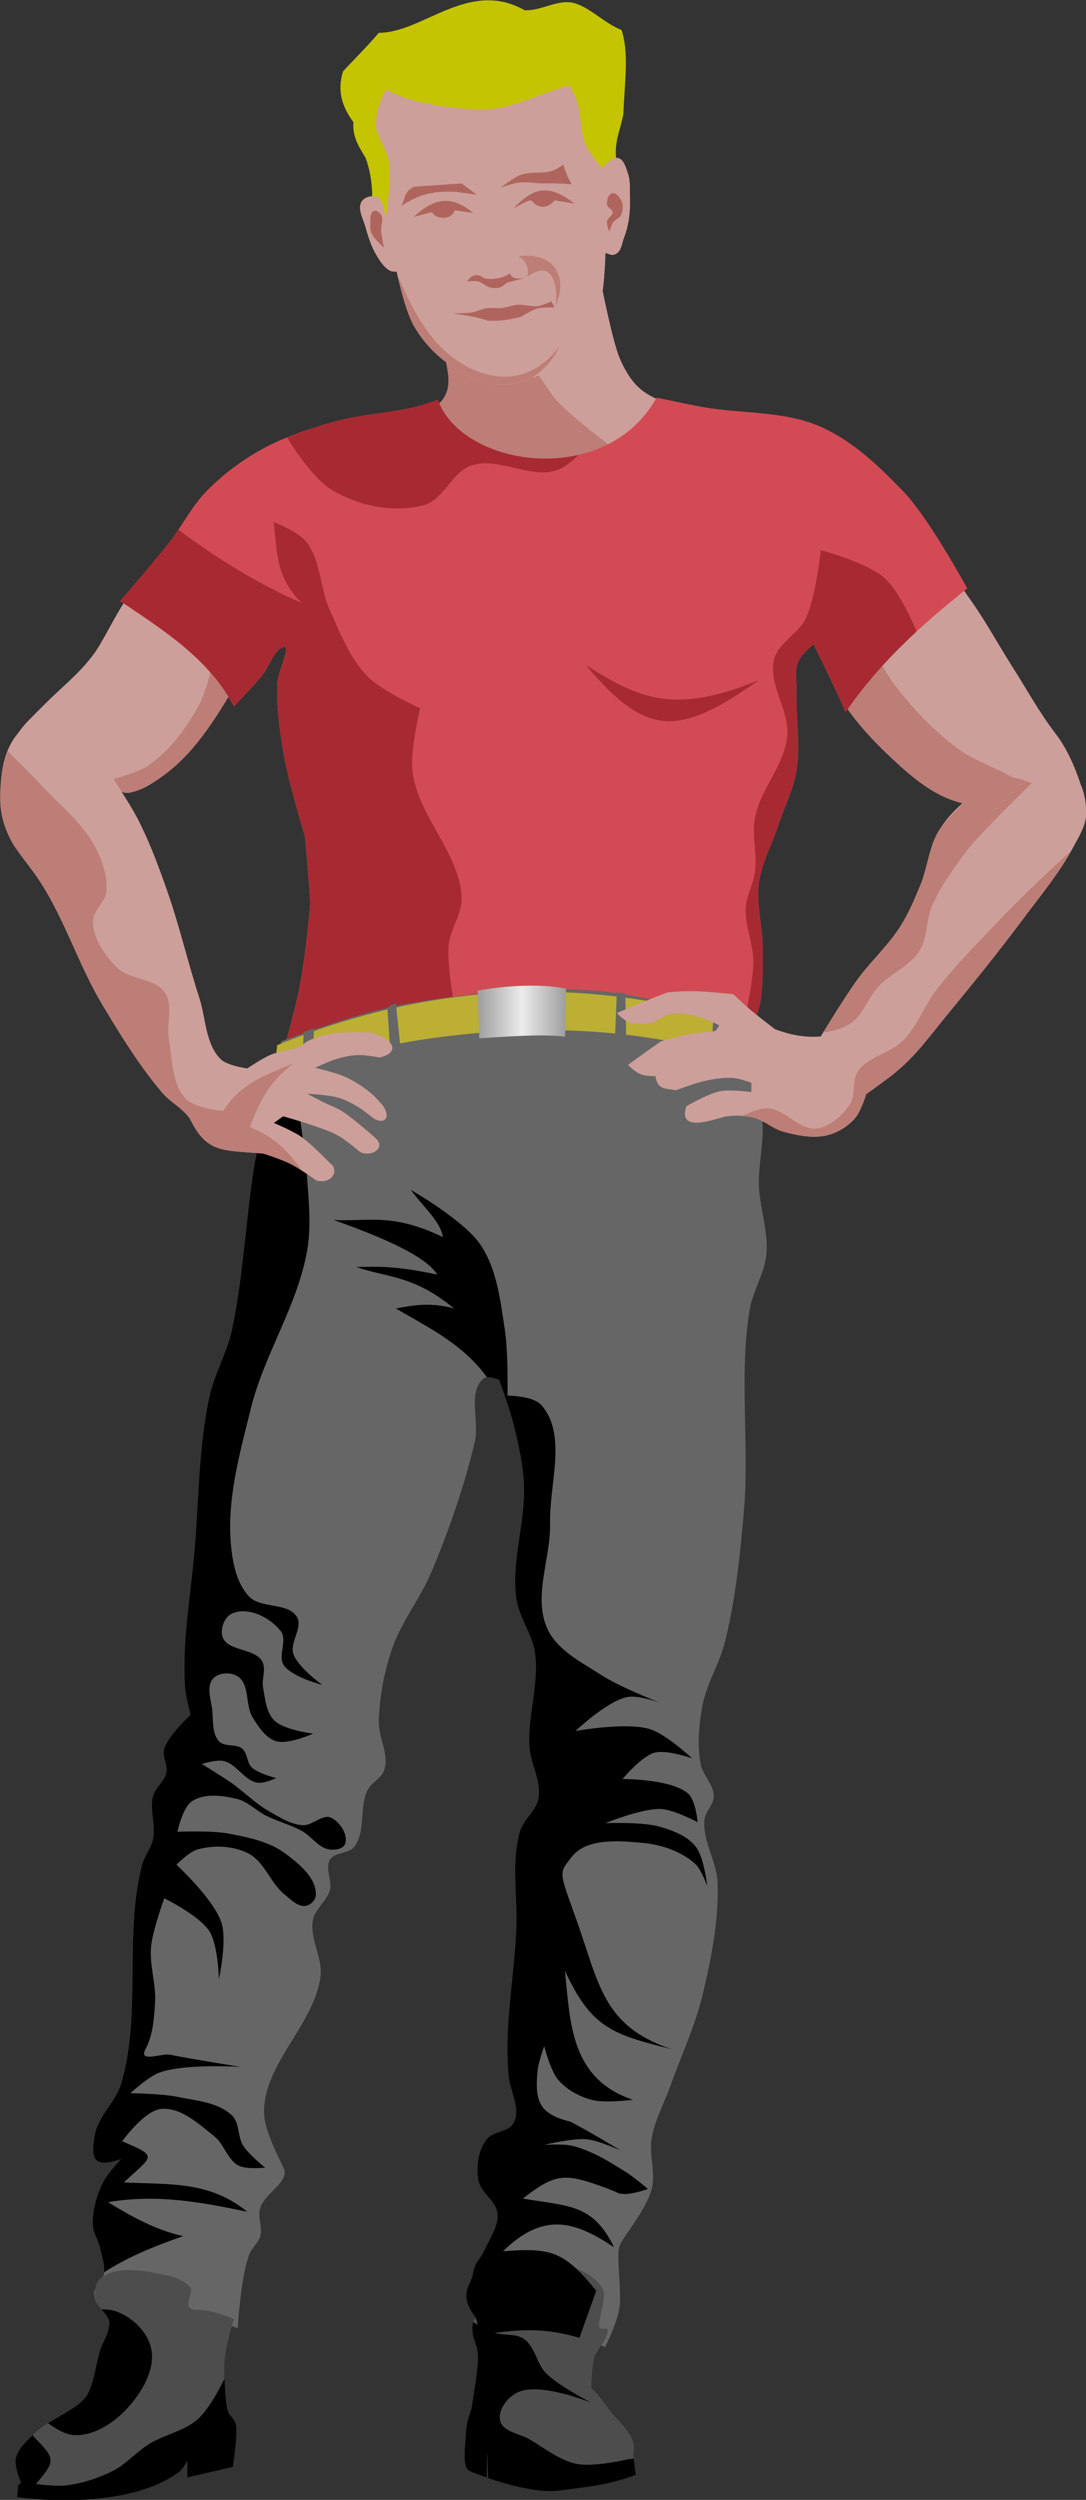
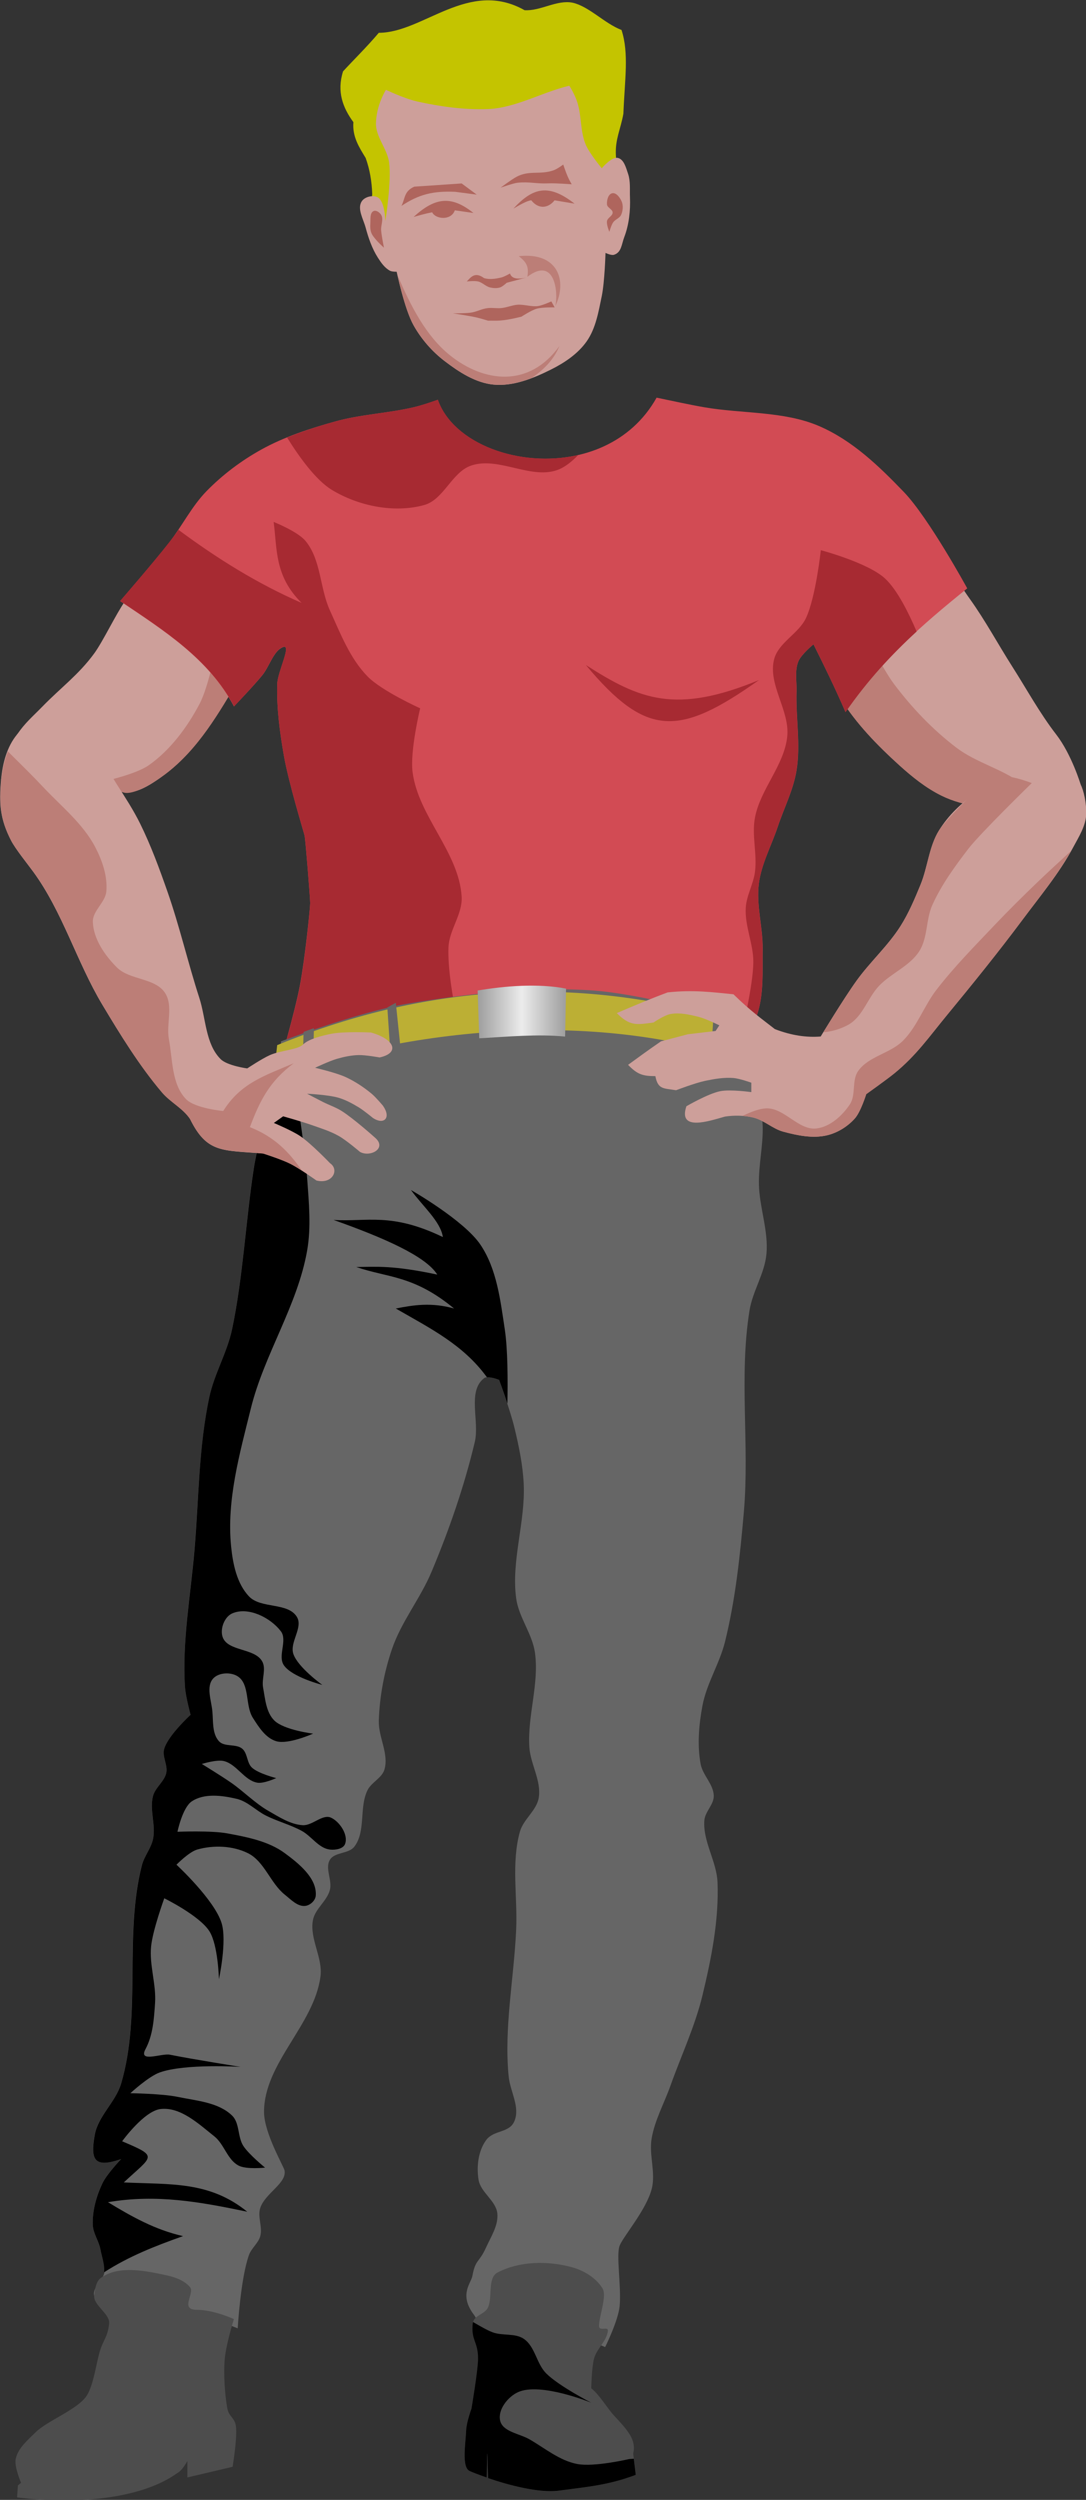
<svg xmlns="http://www.w3.org/2000/svg" xmlns:ns1="http://sodipodi.sourceforge.net/DTD/sodipodi-0.dtd" xmlns:ns2="http://www.inkscape.org/namespaces/inkscape" id="svg4699" ns1:docname="Новый документ 11" viewBox="0 0 347.54 800" version="1.1" ns2:version="0.48.0 r9654">
  <rect x="0" y="0" width="347.54" height="800" fill="#333333" stroke="none" />
  <defs id="defs4701">
    <linearGradient id="linearGradient4922" y2="718.25" gradientUnits="userSpaceOnUse" x2="900.88" gradientTransform="translate(-523.46 -208.59)" y1="718.25" x1="891.98" ns2:collect="always">
      <stop id="stop3962" style="stop-color:#999999" offset="0" />
      <stop id="stop4683" style="stop-color:#c2c2c2" offset=".25" />
      <stop id="stop3968" style="stop-color:#ececec" offset=".5" />
      <stop id="stop3964" style="stop-color:#999999" offset="1" />
    </linearGradient>
  </defs>
  <ns1:namedview id="base" bordercolor="#666666" ns2:pageshadow="2" ns2:window-y="-4" fit-margin-left="0" pagecolor="#ffffff" fit-margin-top="0" ns2:window-maximized="1" ns2:zoom="0.35" ns2:window-x="-4" ns2:window-height="911" showgrid="false" borderopacity="1.0" ns2:current-layer="layer1" ns2:cx="51.536849" ns2:cy="118.63205" fit-margin-right="0" fit-margin-bottom="0" ns2:window-width="1280" ns2:pageopacity="0.0" ns2:document-units="px" />
  <g id="layer1" ns2:label="Layer 1" ns2:groupmode="layer" transform="translate(-323.46 149.01)">
    <g id="g4877" transform="matrix(3.372 0 0 3.372 -767.18 -1544)">
      <path id="path4213" ns1:nodetypes="ssssccssccs" style="fill:#cd9f9a" ns2:connector-curvature="0" d="m335.29 470.78c-0.815 1.14-2.078 3.793-2.904 4.925-1.481 2.028-3.174 3.25-4.925 5.051-0.936 0.962-1.646 1.54-2.399 2.652-0.851 1.256-1.515 4.293-1.515 4.293 1.452 5.514 6.379 3.419 10.701 0.284 1.027 1.725 2.964 0.609 4.83-0.789 3.67-2.751 5.718-7.028 7.829-10.354 1.007-1.587 3.157-4.672 3.157-4.672l-8.649-8.649s-4.173 4.53-6.124 7.261z" />
      <path id="path4293" d="m344 474.82s-0.704 3.944-1.625 5.688c-1.173 2.221-2.761 4.364-4.812 5.812-1.208 0.852-4.156 1.5-4.156 1.5 0.732 0.68 0.867 0.849 1.792 1.099 0.887 0.24 2.698-0.827 3.895-1.724 3.213-2.409 5.174-5.945 7.031-9.031z" ns1:nodetypes="csscsscc" style="fill:#bc7e77" ns2:connector-curvature="0" />
-       <path id="path4241" ns1:nodetypes="cssccsscccc" style="fill:#cd9f9a" ns2:connector-curvature="0" d="m362.7 452.97s2.001-0.394 2.679-1.25c0.5-0.632 0.673-1.339 0.625-2.143-0.074-1.241-0.714-3.661-0.714-3.661l15.179-5.446s1.077 5.561 1.786 7.232c0.499 1.179 1.201 2.367 2.232 3.125 1.615 1.187 4.911 2.054 4.911 2.054l-0.447 7.857h-26.161z" />
-       <path id="path4273" d="m367.81 445.01-2.531 0.906c0 0 0.645 2.415 0.719 3.656 0.048 0.804-0.124 1.525-0.625 2.156-0.678 0.856-2.688 1.25-2.688 1.25l0.094 7.75h3.969l17.094-2.844s-5.101-3.688-7.313-5.906c-1.076-1.08-1.661-2.6-2.844-3.562-1.421-1.156-3.703-2.37-5.875-3.406z" style="fill:#bc7e77" ns2:connector-curvature="0" />
      <path id="path4243" ns1:nodetypes="ccccssssssccccccc" style="fill:#c4c400" ns2:connector-curvature="0" d="m359.39 416.81c-1.106 1.314-2.38 2.559-3.393 3.661-0.611 1.929-0.015 3.463 0.982 4.821-0.111 1.371 0.529 2.359 1.161 3.393 0.395 1.08 0.584 2.244 0.625 3.393 0.01 0.269-0.11 0.535-0.089 0.804 0.069 0.921 0.264 1.872 0.714 2.679 1.14 2.04 2.912 3.742 4.821 5.089 1.861 1.314 3.986 2.508 6.25 2.768 1.896 0.218 3.914-0.225 5.625-1.071 2.078-1.028 2.825-3.042 4.196-4.911 1.435-3.896 1.864-5.662 1.607-9.018-0.073-1.519 0.447-2.432 0.714-3.929 0.126-3.251 0.543-5.735-0.178-7.946-1.605-0.611-3.092-2.245-4.643-2.589-1.508-0.294-3.02 0.801-4.554 0.714-5.323-3-9.619 2.147-13.839 2.143z" />
      <path id="path4245" ns1:nodetypes="sscssssscsssssscssssscsssssss" style="fill:#cd9f9a" ns2:connector-curvature="0" d="m359.12 425.38c-0.034 1.317 1.081 2.443 1.25 3.75 0.237 1.834-0.357 5.536-0.357 5.536s-0.034-1.847-0.714-2.232c-0.452-0.256-1.225-0.072-1.518 0.357-0.474 0.695 0.138 1.687 0.357 2.5 0.268 0.992 0.608 1.99 1.161 2.857 0.305 0.48 0.657 0.986 1.161 1.25 0.186 0.098 0.625 0.089 0.625 0.089s0.738 3.537 1.607 5.089c0.732 1.307 1.756 2.484 2.946 3.393 1.365 1.042 2.933 2.068 4.643 2.232 1.868 0.18 3.767-0.591 5.446-1.429 1.29-0.643 2.565-1.499 3.393-2.679 0.865-1.232 1.123-2.811 1.429-4.286 0.279-1.346 0.357-4.107 0.357-4.107s0.542 0.263 0.804 0.179c0.722-0.232 0.711-0.988 0.982-1.696 0.446-1.168 0.586-2.501 0.536-3.75-0.03-0.746 0.061-1.525-0.178-2.232-0.194-0.571-0.393-1.392-0.982-1.518-0.589-0.126-1.518 0.982-1.518 0.982s-1.166-1.404-1.518-2.232c-0.57-1.343-0.361-2.927-0.893-4.286-0.316-0.808-0.78-1.569-1.339-2.232-0.911-1.081-1.889-2.276-3.214-2.768-2.455-0.911-5.34-0.722-7.857 0-1.889 0.542-3.745 1.612-5 3.125-0.939 1.131-1.569 2.638-1.607 4.107z" />
      <path id="path4247" ns1:nodetypes="cssscccccc" style="fill:#c4c400" ns2:connector-curvature="0" d="m358.14 421.28s3.1 1.655 4.911 2.054c2.192 0.482 4.453 0.8 6.696 0.714 2.782-0.106 5.478-1.804 8.214-2.321 0.923-0.175 3.125 0 3.125 0l-4.732-2.946-3.393-3.304-7.5 0.893-4.732 2.232z" />
      <path id="path4249" ns1:nodetypes="csssssssc" style="fill:#af655d" ns2:connector-curvature="0" d="m381.27 435.7s-0.288-0.683-0.223-1.027c0.06-0.316 0.54-0.482 0.536-0.804 0-0.31-0.507-0.451-0.536-0.759-0.036-0.391 0.108-0.986 0.491-1.071 0.381-0.085 0.735 0.402 0.893 0.759 0.174 0.395 0.133 0.901-0.045 1.295-0.143 0.316-0.563 0.427-0.759 0.714-0.18 0.265-0.357 0.893-0.357 0.893z" />
      <path id="path4251" ns1:nodetypes="cssssssc" style="fill:#af655d" ns2:connector-curvature="0" d="m359.88 437.21s-0.499-0.455-0.714-0.714c-0.185-0.222-0.391-0.443-0.491-0.714-0.098-0.267-0.11-0.565-0.089-0.848 0.031-0.414-0.065-1.034 0.312-1.205 0.242-0.11 0.574 0.131 0.714 0.357 0.258 0.418-0.039 0.984 0 1.473 0.045 0.556 0.268 1.652 0.268 1.652z" />
      <path id="path4253" ns1:nodetypes="ccccccc" style="fill:#af655d" ns2:connector-curvature="0" d="m361.54 433.24c0.374-0.751 0.235-1.379 1.213-1.827l4.501-0.305 1.429 1.061-2.054-0.268c-2.087-0.089-3.436 0.237-5.089 1.339z" />
      <path id="path4255" ns1:nodetypes="cssccssc" style="fill:#af655d" ns2:connector-curvature="0" d="m370.95 431.51s1.048-0.787 1.513-1.034c1.223-0.65 2.236-0.156 3.539-0.625 0.327-0.118 0.893-0.536 0.893-0.536 0.436 1.3 0.593 1.479 0.803 1.875 0 0-1.488-0.122-2.232-0.089-1.169 0.051-1.75-0.178-2.914-0.059-0.386 0.04-1.603 0.468-1.603 0.468z" />
      <path id="path4257" ns1:nodetypes="csssssccsccsc" style="fill:#af655d" ns2:connector-curvature="0" d="m366.42 443.44s1.098 0.001 1.641-0.063c0.639-0.076 1.064-0.379 1.705-0.442 0.419-0.042 0.844 0.043 1.263 0 0.513-0.053 1.001-0.272 1.515-0.316 0.588-0.05 1.374 0.215 1.957 0.126 0.441-0.067 1.263-0.442 1.263-0.442l0.316 0.568s-1.157-0.03-1.705 0.126c-0.525 0.15-1.452 0.758-1.452 0.758-2.044 0.498-2.368 0.351-3.157 0.379 0 0-0.753-0.23-1.136-0.316-0.729-0.163-2.21-0.379-2.21-0.379z" />
      <path id="path4259" ns1:nodetypes="cssscccscc" style="fill:#af655d" ns2:connector-curvature="0" d="m367.74 440.41s0.725-0.082 1.073 0c0.412 0.097 0.724 0.471 1.136 0.568 0.307 0.072 0.646 0.095 0.947 0 0.245-0.077 0.631-0.442 0.631-0.442l1.894-0.505c-0.975 0.232-1.445 0.061-1.578-0.379 0 0-0.528 0.309-0.821 0.379-0.532 0.128-1.116 0.218-1.641 0.063-0.882-0.657-1.277-0.056-1.641 0.316z" />
      <path id="path4261" ns1:nodetypes="ccccc" style="fill:#af655d" ns2:connector-curvature="0" d="m362.69 434.29c2.042-1.875 3.591-2.057 5.682-0.379-0.589-0.084-1.179-0.168-1.768-0.253-0.347 1.013-1.849 0.842-2.147 0.189-0.787 0.147-1.208 0.295-1.768 0.442z" />
      <path id="path4263" ns1:nodetypes="ccccc" style="fill:#af655d" ns2:connector-curvature="0" d="m372.16 433.5c1.857-2.011 3.349-2.398 5.808-0.474l-1.894-0.316c-0.668 0.831-1.586 0.802-2.21 0-0.409 0.023-1.177 0.486-1.705 0.789z" />
      <path id="path4295" d="m361.19 439.88c0.131 0.601 0.72 3.295 1.5 4.688 0.732 1.307 1.778 2.498 2.969 3.406 1.365 1.042 2.916 2.054 4.625 2.219 1.218 0.117 2.451-0.179 3.625-0.625 1.111-0.767 2.065-1.692 2.625-3.031-2.912 4.034-7.203 3.42-10.36 0.904-2.326-1.853-3.762-4.739-4.983-7.56z" ns1:nodetypes="csccccsc" style="fill:#bc7e77" ns2:connector-curvature="0" />
      <path id="path4297" ns1:nodetypes="cccc" style="fill:#bc7e77" ns2:connector-curvature="0" d="m372.67 438.01c0.797 0.605 0.961 1.046 0.821 1.957 2.621-1.989 2.944 1.504 2.652 2.778 1.153-2.396 0.266-5.143-3.472-4.735z" />
      <path id="path4215" ns1:nodetypes="cssssccsssscc" style="fill:#cd9f9a" ns2:connector-curvature="0" d="m401.33 475.45s1.024 3.153 1.894 4.546c1.485 2.378 3.478 4.431 5.556 6.313 1.229 1.114 2.551 2.174 4.041 2.904 1.064 0.522 2.236 0.84 3.409 1.01 2.249 0.326 6.819 0 6.819 0l2.951-2.072s-0.856-2.853-2.32-4.747c-1.564-2.023-2.793-4.284-4.167-6.44-1.362-2.137-2.562-4.382-4.041-6.44-1.396-1.943-2.525-4.275-4.546-5.556-1.759-1.115-6.061-1.515-6.061-1.515z" />
      <path id="path4217" ns1:nodetypes="csssssssccsssssccssscccssssssscc" style="fill:#d24b54" ns2:connector-curvature="0" d="m349.93 514.85s1.474-5.023 1.964-7.589c0.495-2.592 0.982-7.411 0.982-7.857 0-0.446-0.446-6.071-0.536-6.429-0.089-0.357-1.516-5.015-1.964-7.589-0.39-2.238-0.694-4.515-0.625-6.786 0.036-1.174 1.429-3.839 0.536-3.482-0.893 0.357-1.264 1.821-1.964 2.679-0.84 1.028-2.679 2.946-2.679 2.946-2.398-4.528-6.671-7.213-10.804-10 0 0 3.16-3.638 4.643-5.536 1.246-1.595 2.155-3.465 3.571-4.911 1.516-1.548 3.283-2.878 5.178-3.929 2.2-1.219 4.63-2.006 7.054-2.679 2.419-0.672 4.967-0.765 7.411-1.339 0.775-0.182 1.532-0.443 2.289-0.705 2.221 6.368 15.883 8.534 20.769-0.207 1.51 0.308 3.015 0.65 4.532 0.913 3.567 0.618 7.569 0.35 10.893 1.786 3.158 1.364 5.65 3.771 8.036 6.25 2.37 2.463 6.019 9.15 6.019 9.15-4.331 3.494-8.103 6.775-11.555 11.742-0.94-2.178-1.975-4.308-3.036-6.429 0 0-1.153 0.945-1.429 1.607-0.367 0.881-0.149 1.903-0.179 2.857-0.078 2.499 0.401 5.032 0 7.5-0.301 1.858-1.19 3.571-1.786 5.357s-1.537 3.491-1.786 5.357c-0.275 2.068 0.387 4.163 0.357 6.25-0.03 2.091 0.132 4.268-0.536 6.25-0.344 1.021-0.987 4.191-0.804 4.375-14.848-6.6-29.61-4.286-44.554 0.446z" />
      <path id="path4267" d="m349.41 463.23c0.345 2.559 0.061 5.128 2.656 7.688-4.185-1.818-8.04-4.229-11.688-6.938-0.283 0.422-0.595 0.82-0.906 1.219-1.483 1.898-4.625 5.531-4.625 5.531 4.133 2.787 8.414 5.472 10.812 10 0 0 1.816-1.91 2.656-2.938 0.701-0.857 1.076-2.33 1.969-2.688 0.893-0.357-0.495 2.326-0.531 3.5-0.069 2.27 0.235 4.543 0.625 6.781 0.449 2.574 1.88 7.237 1.969 7.594 0.089 0.357 0.531 5.991 0.531 6.438 0 0.446-0.473 5.251-0.969 7.844-0.49 2.567-1.969 7.594-1.969 7.594 5.677-1.798 11.329-3.256 16.969-4-0.526-2.504-0.982-5.283-0.906-7.25 0.064-1.659 1.351-3.155 1.25-4.812-0.257-4.215-4.113-7.625-4.656-11.812-0.262-2.021 0.719-6.062 0.719-6.062s-3.64-1.634-5-3.031c-1.674-1.719-2.566-4.067-3.562-6.25-0.97-2.123-0.829-4.791-2.312-6.594-0.746-0.907-3.031-1.812-3.031-1.812z" style="fill:#a72a32" ns2:connector-curvature="0" />
      <path id="path4219" ns1:nodetypes="ccssssssssssssssssscssssssssssssssssccsssssssssssssssssscsscsssssscssssssscsssscc" style="fill:#666666" ns2:connector-curvature="0" d="m333.32 633.06c6.703-0.938 5.487-1.271 12.679 1.607 0 0 0.274-4.755 1.071-6.964 0.236-0.653 0.886-1.117 1.071-1.786 0.238-0.86-0.282-1.831 0-2.679 0.47-1.412 2.551-2.351 2.3-3.571-0.077-0.375-1.94-3.535-1.943-5.536 0-4.643 4.75-8.254 5.357-12.857 0.236-1.786-1.054-3.588-0.714-5.357 0.206-1.073 1.33-1.8 1.607-2.857 0.241-0.921-0.488-2.039 0-2.857 0.451-0.755 1.787-0.552 2.321-1.25 1.114-1.456 0.44-3.712 1.25-5.357 0.374-0.759 1.369-1.153 1.607-1.964 0.439-1.495-0.588-3.086-0.536-4.643 0.077-2.299 0.509-4.608 1.25-6.786 0.883-2.596 2.688-4.793 3.75-7.321 1.676-3.992 3.104-8.11 4.107-12.321 0.474-1.99-0.735-4.833 0.893-6.071 0.382-0.291 1.429 0.179 1.429 0.179s1.061 2.946 1.429 4.464c0.426 1.76 0.803 3.549 0.893 5.357 0.181 3.634-1.198 7.286-0.714 10.893 0.243 1.81 1.538 3.369 1.786 5.179 0.404 2.954-0.719 5.953-0.536 8.929 0.101 1.631 1.157 3.208 0.893 4.821-0.198 1.21-1.456 2.034-1.786 3.214-0.835 2.983-0.218 6.191-0.357 9.286-0.208 4.644-1.164 9.301-0.714 13.929 0.142 1.466 1.122 2.935 0.536 4.286-0.488 1.124-1.96 0.792-2.679 1.786-0.746 1.031-0.916 2.494-0.714 3.75 0.195 1.21 1.672 1.994 1.786 3.214 0.104 1.125-0.606 2.185-1.071 3.214-0.682 1.507-1.002 1.081-1.3 2.707-0.131 0.712-1.312 1.78 0.168 3.71 0.492 0.643 0.418 1.975 0.418 1.975 4.621-0.91 7.684-0.78 12.016 1.061 0 0 1.258-2.533 1.377-3.918 0.164-1.898-0.357-4.821 0-5.714 0.357-0.893 2.513-3.373 3.036-5.357 0.41-1.554-0.274-3.238 0-4.821 0.302-1.744 1.193-3.333 1.786-5 1.016-2.856 2.326-5.625 3.036-8.571 0.844-3.503 1.566-7.114 1.429-10.714-0.077-2.006-1.409-3.891-1.25-5.893 0.066-0.826 0.903-1.492 0.893-2.321-0.013-1.094-1.055-1.959-1.25-3.036-0.329-1.817-0.163-3.721 0.178-5.536 0.396-2.109 1.629-3.988 2.143-6.071 0.993-4.029 1.429-8.187 1.786-12.321 0.547-6.348-0.478-12.817 0.536-19.107 0.297-1.841 1.436-3.501 1.607-5.357 0.203-2.206-0.666-4.392-0.714-6.607-0.04-1.849 0.41-3.687 0.357-5.536-0.037-1.313-0.596-3.618-0.775-5.813-0.156-1.914 0.061-3.83 0.061-3.83s-10.156-2.833-15.268-3.214c-5.654-0.422-12.178 0.3-17.768 1.25-4.74 0.805-11.964 3.571-11.964 3.571s0.012 0.883-0.432 2.792c-0.643 2.764-1.85 7.269-2.157 9.262-0.766 4.964-1.015 10.354-2.054 15.268-0.467 2.21-1.672 4.22-2.143 6.429-1.01 4.738-1.025 9.636-1.429 14.464-0.363 4.34-1.174 8.689-0.893 13.036 0.059 0.909 0.536 2.679 0.536 2.679s-2.109 1.914-2.5 3.214c-0.224 0.743 0.352 1.565 0.179 2.321-0.185 0.806-1.034 1.345-1.25 2.143-0.357 1.322 0.275 2.766 0 4.107-0.182 0.888-0.847 1.621-1.071 2.5-1.714 6.721-0.005 14.061-1.964 20.714-0.512 1.737-2.179 3.04-2.5 4.821-0.439 2.434-0.033 3.182 2.5 2.321 0 0-1.37 1.438-1.786 2.321-0.572 1.215-0.943 2.587-0.893 3.929 0.03 0.809 0.567 1.525 0.714 2.321 0.162 0.88 0.703 1.954 0.179 2.679-1.411 1.949-0.679 1.611 0.179 3.214z" />
      <path id="path4275" d="m350.81 513.07s-0.668 0.113-0.75 0.125c-0.053 0.459-0.153 1.171-0.375 2.125-0.643 2.764-1.849 7.257-2.156 9.25-0.765 4.964-1.024 10.367-2.062 15.281-0.467 2.21-1.685 4.228-2.156 6.438-1.01 4.738-1.002 9.61-1.406 14.438-0.363 4.34-1.187 8.716-0.906 13.062 0.059 0.909 0.531 2.656 0.531 2.656s-2.109 1.919-2.5 3.219c-0.224 0.743 0.361 1.556 0.188 2.312-0.185 0.806-1.034 1.358-1.25 2.156-0.357 1.322 0.275 2.753 0 4.094-0.182 0.888-0.838 1.621-1.062 2.5-1.714 6.721-0.009 14.066-1.969 20.719-0.512 1.737-2.179 3.062-2.5 4.844-0.439 2.434-0.033 3.173 2.5 2.312 0 0-1.366 1.429-1.781 2.312-0.572 1.215-0.957 2.595-0.906 3.938 0.03 0.809 0.572 1.516 0.719 2.312 0.128 0.694 0.453 1.519 0.344 2.188 2.337-1.512 4.83-2.492 7.5-3.438-2.653-0.601-4.839-1.833-7.125-3.219 4.614-0.786 8.743-0.029 13.219 0.906-3.602-2.922-7.278-2.572-11.719-2.781 2.764-2.579 3.34-2.423-0.156-3.906 0 0 2.081-2.887 3.656-3.062 1.892-0.211 3.604 1.409 5.094 2.594 0.943 0.749 1.24 2.234 2.313 2.781 0.744 0.38 2.5 0.188 2.5 0.188s-1.538-1.249-2.063-2.062c-0.551-0.855-0.334-2.165-1.062-2.875-1.308-1.274-3.4-1.408-5.188-1.781-1.461-0.305-4.469-0.344-4.469-0.344s1.716-1.588 2.781-1.969c2.416-0.864 7.687-0.531 7.687-0.531s-4.498-0.708-6.719-1.156c-0.778-0.157-3.027 0.808-2.312-0.531 0.714-1.339 0.806-2.89 0.906-4.375 0.12-1.786-0.555-3.594-0.375-5.375 0.158-1.566 1.25-4.562 1.25-4.562s3.331 1.634 4.281 3.125c0.831 1.305 0.906 4.562 0.906 4.562s0.786-3.638 0.25-5.344c-0.699-2.226-4.281-5.531-4.281-5.531s1.19-1.216 1.969-1.438c1.55-0.441 3.368-0.371 4.813 0.344 1.568 0.776 2.131 2.848 3.5 3.938 0.583 0.465 1.23 1.169 1.969 1.062 0.458-0.066 0.933-0.507 0.969-0.969 0.127-1.656-1.6-3.046-2.937-4.031-1.546-1.139-3.55-1.522-5.438-1.875-1.552-0.29-4.75-0.156-4.75-0.156s0.474-2.283 1.344-2.875c1.183-0.805 2.888-0.579 4.281-0.25 1.038 0.245 1.826 1.118 2.781 1.594 1.098 0.547 2.294 0.856 3.375 1.438 0.945 0.508 1.621 1.659 2.688 1.781 0.505 0.058 1.258-0.055 1.438-0.531 0.333-0.885-0.54-2.143-1.344-2.5-0.804-0.357-1.766 0.781-2.688 0.719-1.158-0.078-2.211-0.768-3.219-1.344-1.292-0.738-2.341-1.837-3.562-2.688-0.901-0.627-2.781-1.781-2.781-1.781s1.389-0.431 2.062-0.281c1.241 0.277 1.964 1.858 3.219 2.062 0.606 0.099 1.781-0.438 1.781-0.438 0 0-1.7-0.425-2.312-1-0.485-0.455-0.401-1.348-0.906-1.781-0.593-0.508-1.693-0.141-2.219-0.719-0.656-0.721-0.534-1.873-0.625-2.844-0.097-1.038-0.625-2.371 0.094-3.125 0.535-0.562 1.66-0.608 2.312-0.188 1.171 0.755 0.689 2.762 1.438 3.938 0.565 0.888 1.211 1.916 2.219 2.219 1.135 0.341 3.5-0.719 3.5-0.719 0 0-2.775-0.339-3.687-1.25-0.779-0.778-0.862-2.042-1.063-3.125-0.152-0.82 0.325-1.779-0.094-2.5-0.738-1.271-3.29-0.916-3.75-2.312-0.251-0.761 0.174-1.892 0.906-2.219 1.504-0.672 3.626 0.378 4.625 1.688 0.652 0.855-0.317 2.325 0.281 3.219 0.763 1.139 3.656 1.875 3.656 1.875 0 0-2.318-1.661-2.75-2.938-0.374-1.105 0.934-2.494 0.344-3.5-0.837-1.426-3.431-0.764-4.562-1.969-1.147-1.222-1.518-3.052-1.688-4.719-0.446-4.397 0.814-8.835 1.875-13.125 1.275-5.154 4.438-9.769 5.344-15 0.386-2.229 0.16-4.525 0-6.781-0.298-4.198-1.781-12.5-1.781-12.5z" style="fill:#000000" ns2:connector-curvature="0" />
      <path id="path4221" ns1:nodetypes="ccssscssccscsssssssssc" style="fill:#4d4d4d" ns2:connector-curvature="0" d="m368.82 637.58c-0.01 1.139-0.636 4.707-0.636 4.707s-0.47 1.303-0.501 2.048c-0.051 1.245-0.442 3.472 0.316 3.851 0.225 0.112 0.82 0.357 1.618 0.636 0.028 0.01 0.042-2.291 0.07-2.281 0.028 0.01 0.072 2.33 0.101 2.34 1.899 0.652 4.806 1.448 6.672 1.199 2.775-0.371 4.712-0.536 7.324-1.515l-0.253-2.02c0.326-1.297-0.52-2.202-1.848-3.637-0.58-0.627-1.389-1.991-2.13-2.55 0 0 0.032-1.875 0.253-2.778 0.237-0.972 1.194-1.66 1.326-2.652 0.067-0.509-0.835 0.061-0.843-0.472-0.014-0.875 0.775-2.846 0.338-3.569-0.61-1.009-1.767-1.708-2.904-2.02-2.279-0.626-4.979-0.594-7.071 0.505-0.954 0.501-0.458 2.293-0.884 3.283-0.302 0.703-1.366 0.755-1.452 1.515-0.19 1.679 0.516 1.719 0.505 3.409z" />
      <path id="path4223" ns1:nodetypes="cccccssscssssssssssccc" style="fill:#4d4d4d" ns2:connector-curvature="0" d="m325.06 650.71c5.715 0.715 11.814 0.117 15.152-2.273 0.337-0.165 0.673-0.582 1.01-1.168v1.547l4.293-1.01s0.462-2.754 0.316-3.851c-0.11-0.822-0.674-0.889-0.821-1.705-0.239-1.328-0.352-3.2-0.253-4.546 0.109-1.474 0.884-3.914 0.884-3.914s-1.894-0.884-3.535-0.884-0.153-1.575-0.631-2.147c-0.543-0.65-1.445-0.959-2.273-1.136-2.018-0.433-4.51-0.95-6.187 0.253-0.476 0.342-0.549 1.061-0.631 1.641-0.136 0.962 1.532 1.761 1.413 2.726-0.174 1.414-0.585 1.467-0.952 2.843-0.287 1.077-0.562 3.003-1.158 3.945-0.837 1.323-3.746 2.391-4.859 3.492-0.748 0.74-1.672 1.497-1.894 2.525-0.164 0.759 0.505 2.273 0.505 2.273l-0.3 0.253z" />
      <path id="path4289" d="m405.37 473.41v0.656s-1.175 2.786-2.344 5.594c0.065 0.118 0.124 0.242 0.188 0.344 1.485 2.378 3.485 4.43 5.562 6.312 1.229 1.114 2.542 2.176 4.031 2.906 1.064 0.522 2.233 0.83 3.406 1 0.131 0.019 0.292 0.017 0.437 0.031 1.88-0.575 4.75-1.156 4.75-1.156 0 0-0.619-0.745-1-1.031-1.882-1.415-4.312-1.982-6.187-3.406-2.251-1.711-4.242-3.8-5.938-6.062-1.187-1.583-2.906-5.187-2.906-5.187z" style="fill:#bc7e77" ns2:connector-curvature="0" />
      <path id="path4265" d="m401.34 465.91s-0.475 4.45-1.406 6.438c-0.702 1.498-2.631 2.332-3.031 3.938-0.599 2.402 1.506 4.85 1.25 7.312-0.285 2.737-2.547 4.984-3.062 7.688-0.323 1.696 0.222 3.444 0 5.156-0.15 1.16-0.805 2.239-0.875 3.406-0.105 1.739 0.739 3.445 0.719 5.188-0.026 2.231-1.094 6.594-1.094 6.594s0.599 0.11 1 0.188c0.154-0.717 0.309-1.399 0.437-1.781 0.667-1.982 0.501-4.159 0.531-6.25 0.03-2.087-0.619-4.181-0.344-6.25 0.248-1.866 1.186-3.589 1.781-5.375s1.48-3.486 1.781-5.344c0.401-2.468-0.078-5.001 0-7.5 0.03-0.954-0.179-1.994 0.188-2.875 0.275-0.662 1.437-1.594 1.437-1.594 1.06 2.121 2.092 4.259 3.031 6.438 2.11-3.037 4.346-5.446 6.75-7.656-0.744-1.729-1.822-3.941-3-5.031-1.623-1.503-6.094-2.688-6.094-2.688z" style="fill:#a72a32" ns2:connector-curvature="0" />
      <path id="path4269" ns1:nodetypes="ccc" style="fill:#a72a32" ns2:connector-curvature="0" d="m379.04 476.81c5.115 3.278 8.511 4.693 16.429 1.429-7.614 5.399-10.689 5.436-16.429-1.429z" />
      <path id="path4271" d="m365 451.63c-0.756 0.262-1.537 0.537-2.312 0.719-2.444 0.574-4.987 0.672-7.406 1.344-1.552 0.431-3.098 0.923-4.594 1.531 1.15 1.848 2.737 4.052 4.25 4.969 2.528 1.531 5.901 2.221 8.75 1.438 1.874-0.515 2.629-3.124 4.469-3.75 2.651-0.902 5.804 1.452 8.375 0.344 0.583-0.252 1.208-0.742 1.781-1.344-5.568 1.271-11.866-1.102-13.312-5.25z" style="fill:#a72a32" ns2:connector-curvature="0" />
      <path id="path4277" d="m362.44 526.63c1.057 1.488 2.819 2.981 3.031 4.469-4.917-2.366-7.19-1.424-10.375-1.625 4.864 1.726 8.769 3.461 9.844 5.188-4.19-0.89-5.787-0.744-7.688-0.719 2.983 1.028 5.441 0.764 9.281 3.938-2.147-0.603-3.852-0.332-5.531 0 3.314 1.908 6.408 3.438 8.656 6.531 0.464-0.049 1.156 0.25 1.156 0.25s0.396 1.071 0.781 2.25c0.042-2.132 0.04-5.142-0.25-7.062-0.417-2.757-0.753-5.72-2.313-8.031-1.565-2.32-6.594-5.188-6.594-5.188z" style="fill:#000000" ns2:connector-curvature="0" />
-       <path id="path4279" d="m371.34 546.13c0.332 0.975 0.702 2.155 0.906 3 0.426 1.76 0.816 3.536 0.906 5.344 0.181 3.634-1.202 7.3-0.719 10.906 0.243 1.81 1.534 3.378 1.781 5.188 0.404 2.954-0.715 5.93-0.531 8.906 0.101 1.631 1.139 3.231 0.875 4.844-0.198 1.21-1.451 2.038-1.781 3.219-0.834 2.983-0.205 6.187-0.344 9.281-0.208 4.644-1.168 9.279-0.719 13.906 0.142 1.466 1.117 2.962 0.531 4.312-0.488 1.124-1.969 0.788-2.688 1.781-0.746 1.031-0.921 2.494-0.719 3.75 0.195 1.21 1.699 1.998 1.812 3.219 0.104 1.125-0.628 2.159-1.094 3.188-0.682 1.507-0.983 1.092-1.281 2.719-0.131 0.712-1.323 1.788 0.156 3.719 0.492 0.643 0.406 1.969 0.406 1.969 3.707-0.73 6.433-0.767 9.594 0.188l1.594-4.469c-3.058-3.781-4.333-4.097-8.844-3.75 3.763-3.7 6.738-2.941 10.531-0.375-1.987-4.162-4.383-3.892-8.656-4.625 2.988-2.318 3.901-2.416 7.219-1.25 2.308 0.811 1.561 0.76 2.406 0.812 0.757 0.047 2.25-0.469 2.25-0.469s-1.326-1.132-2.062-1.594c-1.601-1.004-3.26-2.042-5.094-2.5-0.867-0.217-2.687-0.094-2.687-0.094s2.686-0.659 4.031-0.531c1.124 0.107 3.219 1.062 3.219 1.062 0 0-3.151-1.929-4.813-2.75-2.954-0.719-3.349-1.977-3.062-4.844 0.076-0.798 0.625-2.312 0.625-2.312s0.585 2.341 1.344 3.219c0.794 0.919 1.954 1.551 3.125 1.875 1.262 0.35 3.938 0 3.938 0-5.88-1.991-5.939-7.234-6.438-12.25 2.509 5.489 4.611 6.067 10.094 7.438-6.504-2.186-6.833-6.159-9-12.25-1.698-4.773-1.68-4.378-0.469-5.969 1.397-1.834 4.486-1.557 6.781-1.344 1.755 0.163 3.621 0.796 4.937 1.969 0.607 0.54 1.156 2.125 1.156 2.125s-0.284-2.733-1.094-3.75c-0.804-1.011-2.136-1.509-3.375-1.875-1.66-0.49-5.188-0.344-5.188-0.344s3.471-1.43 5.281-1.344c1.232 0.059 3.469 1.25 3.469 1.25s-0.178-2.055-0.875-2.688c-1.583-1.436-6.25-1.406-6.25-1.406s1.768-2.15 3.031-2.5c1.16-0.321 3.562 0.531 3.562 0.531s-2.472-2.318-4.031-2.781c-2.255-0.67-7.031 0.188-7.031 0.188s2.988-2.833 4.906-3.219c0.845-0.17 2.341 0.271 3.031 0.5-0.532-0.205-3.783-1.497-5.438-2.562-1.916-1.234-4.266-2.384-5.188-4.469-1.348-3.05 0.356-6.666 0.281-10-0.084-3.729 1.633-8.34-0.812-11.156-0.669-0.77-2.374-0.903-3.5-0.938z" style="fill:#000000" ns2:connector-curvature="0" />
      <path id="path4281" d="m368.34 634.07c-0.01 0.033-0.027 0.057-0.031 0.094-0.19 1.679 0.511 1.716 0.5 3.406-0.01 1.139-0.625 4.719-0.625 4.719s-0.469 1.286-0.5 2.031c-0.051 1.245-0.445 3.496 0.312 3.875 0.225 0.112 0.827 0.346 1.625 0.625 0.028 0.01 0.034-2.291 0.062-2.281 0.028 0.01 0.065 2.334 0.094 2.344 1.899 0.652 4.822 1.437 6.688 1.188 2.775-0.371 4.7-0.52 7.312-1.5l-0.187-1.531-0.438 0.031s-3.323 0.78-4.937 0.469c-1.673-0.322-3.055-1.494-4.531-2.344-0.952-0.548-2.545-0.709-2.781-1.781-0.227-1.032 0.728-2.244 1.688-2.688 2.128-0.984 6.969 1 6.969 1s-3.078-1.58-4.281-2.781c-0.929-0.927-1.043-2.538-2.125-3.281-0.827-0.569-2.03-0.269-2.969-0.625-0.531-0.202-1.191-0.59-1.844-0.969z" style="fill:#000000" ns2:connector-curvature="0" />
-       <path id="path4283" d="m333.06 632.85c0.395 0.452 0.811 0.911 0.75 1.406-0.174 1.414-0.602 1.468-0.969 2.844-0.287 1.077-0.561 2.996-1.156 3.938-0.619 0.979-2.366 1.809-3.688 2.625 0.782 0.569 1.655 1.067 2.375 1.125 1.802 0.146 3.642-0.989 4.906-2.281 1.476-1.509 2.888-3.732 2.531-5.812-0.282-1.644-1.824-3.129-3.406-3.656-0.391-0.13-0.854-0.178-1.344-0.188zm11.688 6.594c-0.703 1.414-1.53 2.847-2.375 3.688-1.281 1.275-3.282 1.57-4.812 2.531-1.198 0.752-2.146 1.889-3.406 2.531-1.376 0.701-2.875 1.174-4.406 1.375-0.961 0.126-2.906-0.125-2.906-0.125 1.891-2.225 1.906-2.375-0.25-4.531l-0.031-0.125c-0.686 0.659-1.429 1.343-1.625 2.25-0.164 0.759 0.5 2.281 0.5 2.281l-0.281 0.25-0.094 1.125c5.715 0.715 11.818 0.14 15.156-2.25 0.337-0.165 0.663-0.602 1-1.188v1.562l4.312-1s0.459-2.777 0.313-3.875c-0.11-0.822-0.697-0.872-0.844-1.688-0.146-0.813-0.218-1.838-0.25-2.812z" style="fill:#000000" ns2:connector-curvature="0" />
      <path id="path4225" ns1:nodetypes="cccccc" style="fill:#bcaf34" ns2:connector-curvature="0" d="m349.3 516.01c0.322-1.736 0.347-2.28 0.446-3.125 14.667-6.03 29.493-6.709 44.643-1.875l1.339 0.446c-0.336 1.158-0.232 2.297-0.178 3.482-15.102-5.841-34.083-3.522-46.25 1.071z" />
-       <path id="path4231" style="fill:#666666" ns2:connector-curvature="0" d="m381.98 507.88-0.178 4.375 1.071 0.268-0.089-4.554z" />
      <path id="path4233" style="fill:#666666" ns2:connector-curvature="0" d="m391.18 509.67-0.268 4.286 0.982 0.357 0.178-4.464z" />
      <path id="path4227" style="fill:#666666" ns2:connector-curvature="0" d="m352.25 511.63-0.089 3.839 0.982-0.446 0.089-3.75z" />
      <path id="path4229" style="fill:#666666" ns2:connector-curvature="0" d="m360.2 509.31 0.268 4.018 0.982-0.179-0.446-4.286z" />
      <path id="path4235" ns1:nodetypes="cccccc" style="fill:url(#linearGradient4922)" ns2:connector-curvature="0" d="m368.77 507.7 0.152 4.538c2.548-0.146 5.623-0.427 8.151-0.163l0.089-4.554c-2.648-0.513-5.789-0.255-8.393 0.179z" />
      <path id="path4239" ns1:nodetypes="sssssccccccsscccccccssccsccsssscssssssss" style="fill:#cd9f9a" ns2:connector-curvature="0" d="m416.1 488.96c-1.404 0.898-2.654 2.121-3.536 3.535-0.964 1.548-1.075 3.49-1.768 5.177-0.551 1.341-1.119 2.689-1.894 3.914-1.185 1.872-2.872 3.38-4.167 5.177-1.229 1.705-3.409 5.303-3.409 5.303-1.336 0.107-2.774-0.094-4.348-0.702-1.211-0.953-2.272-1.681-3.929-3.304-1.946-0.197-3.844-0.442-6.25-0.179-1.752 0.655-3.304 1.31-4.822 1.964 1.236 1.242 1.854 1.115 3.482 0.893 0 0 1.018-0.695 1.607-0.804 0.882-0.162 1.808 0.051 2.679 0.268 0.686 0.171 1.964 0.804 1.964 0.804l-0.357 0.536-2.634 0.312-2.545 0.67c-1.201 0.824-2.154 1.524-3.125 2.232 0.881 0.915 1.403 1.071 2.589 1.071 0.245 1.282 0.773 1.141 1.964 1.339 0 0 1.819-0.695 2.768-0.893 0.878-0.183 1.784-0.339 2.679-0.268 0.583 0.046 1.696 0.446 1.696 0.446v0.893s-1.982-0.279-2.946-0.089c-1.151 0.226-3.214 1.429-3.214 1.429-0.83 2.45 2.223 1.38 3.661 0.982 0.883-0.133 1.81-0.119 2.679 0.089 1.023 0.246 1.841 1.066 2.857 1.339 1.327 0.357 2.768 0.666 4.107 0.357 1.014-0.234 1.983-0.832 2.679-1.607 0.569-0.634 1.071-2.321 1.071-2.321s1.967-1.383 2.679-1.964c2.092-1.71 3.283-3.45 5-5.536 2.437-2.961 4.851-5.944 7.143-9.018 1.673-2.244 3.501-4.407 4.821-6.875 0.542-1.014 1.222-2.065 1.25-3.214 0.024-0.951-0.233-2.204-0.536-2.768-0.841-1.57-3.494-1.057-5.268-0.893-1.637 0.151-3.244 0.816-4.628 1.702z" />
      <path id="path4285" d="m425.06 494.48c-1.056 0.969-2.33 2.143-3.156 2.938-1.373 1.32-2.721 2.649-4.031 4.031-1.907 2.012-3.87 3.992-5.562 6.188-1.169 1.516-1.811 3.45-3.156 4.812-1.214 1.23-3.297 1.486-4.281 2.906-0.616 0.89-0.178 2.258-0.781 3.156-0.723 1.077-1.87 2.121-3.156 2.281-1.706 0.213-3.063-1.974-4.781-1.906-0.66 0.026-1.458 0.335-2.25 0.719 0.347 0.025 0.696 0.076 1.031 0.156 1.023 0.246 1.828 1.071 2.844 1.344 1.327 0.357 2.786 0.653 4.125 0.344 1.014-0.234 1.961-0.819 2.656-1.594 0.569-0.634 1.094-2.312 1.094-2.312s1.945-1.387 2.656-1.969c2.092-1.71 3.283-3.445 5-5.531 2.437-2.961 4.864-5.957 7.156-9.031 1.592-2.135 3.292-4.21 4.594-6.531z" style="fill:#bc7e77" ns2:connector-curvature="0" />
      <path id="path4287" d="m418.83 487.39c-0.441 0.01-0.954 0.094-1.5 0.219-0.985 0.789-4.112 3.835-4.773 4.896-0.964 1.548-1.057 3.47-1.75 5.156-0.551 1.341-1.131 2.713-1.906 3.938-1.185 1.872-2.861 3.359-4.156 5.156-1.104 1.531-2.787 4.299-3.156 4.906 0.838-0.066 1.671-0.325 2.375-0.719 1.359-0.761 1.829-2.562 2.906-3.688 1.155-1.207 2.914-1.872 3.812-3.281 0.824-1.292 0.619-3.01 1.25-4.406 0.866-1.915 2.127-3.645 3.406-5.312 1.143-1.489 6.022-6.24 6.022-6.24s-1.664-0.645-2.531-0.625z" ns1:nodetypes="cccccscccccscc" style="fill:#bc7e77" ns2:connector-curvature="0" />
      <path id="path4237" d="m325.06 483.4c-0.971 1.166-1.383 2.781-1.515 4.293-0.2 2.296-0.107 3.728 0.947 5.777 0.409 0.794 1.556 2.216 2.083 2.936 2.804 3.826 4.131 8.555 6.566 12.627 1.726 2.886 3.506 5.771 5.682 8.334 0.79 0.93 1.971 1.512 2.652 2.525 1.614 3.28 3.066 2.952 6.945 3.283 0 0 1.738 0.552 2.55 0.959 0.884 0.443 2.5 1.598 2.5 1.598 1.523 0.383 2.205-1.021 1.294-1.641 0 0-1.765-1.841-2.809-2.557-0.776-0.532-2.525-1.263-2.525-1.263l0.884-0.631s1.801 0.509 2.683 0.821c0.877 0.31 1.778 0.585 2.588 1.042 0.733 0.413 2.02 1.515 2.02 1.515 0.953 0.539 2.616-0.331 1.421-1.357 0 0-2.016-1.807-3.157-2.525-0.553-0.349-1.183-0.559-1.768-0.852-0.509-0.255-1.515-0.789-1.515-0.789s2.01 0.099 2.967 0.379c0.68 0.199 1.315 0.543 1.922 0.909 0.485 0.292 1.361 1.017 1.361 1.017 1.03 0.683 1.771 0.003 0.947-1.168 0 0-0.672-0.804-1.073-1.136-0.751-0.622-1.577-1.169-2.462-1.578-0.919-0.424-2.904-0.884-2.904-0.884s1.363-0.645 2.083-0.852c0.657-0.189 1.337-0.332 2.02-0.353 0.677-0.021 2.021 0.226 2.021 0.226 1.934-0.423 1.455-1.727-0.821-2.368 0 0-2.55-0.123-3.788 0.126-0.927 0.187-2.147 0.505-2.652 1.01-0.505 0.505-2.148 0.559-3.157 1.01-0.758 0.339-2.147 1.263-2.147 1.263s-1.895-0.253-2.525-0.884c-1.448-1.451-1.389-3.858-2.02-5.808-1.083-3.345-1.869-6.784-3.03-10.102-0.765-2.183-1.564-4.365-2.588-6.44-0.639-1.294-1.431-2.509-2.21-3.725-0.869-1.357-1.541-2.909-2.746-3.978-1.183-1.049-2.617-2.239-4.198-2.21-0.971 0.018-1.904 0.706-2.525 1.452z" ns1:nodetypes="ssssssccsccsccssccsscssccsscssccssscssssssss" style="fill:#cd9f9a" ns2:connector-curvature="0" />
      <path id="path4291" d="m324.19 485.01c-0.338 0.859-0.546 1.785-0.625 2.688-0.2 2.296-0.117 3.732 0.938 5.781 0.409 0.794 1.566 2.217 2.094 2.938 2.804 3.826 4.128 8.553 6.562 12.625 1.726 2.886 3.48 5.781 5.656 8.344 0.79 0.93 1.976 1.487 2.656 2.5 1.614 3.28 3.089 2.95 6.969 3.281 0 0 1.719 0.562 2.531 0.969 0.314 0.157 0.732 0.403 1.125 0.656-1.233-1.767-2.572-3.184-4.938-4.125 0.957-2.552 1.872-4.345 4.156-6.062-2.763 1.184-5.03 1.873-6.688 4.531 0 0-2.669-0.237-3.531-1.125-1.373-1.415-1.266-3.749-1.625-5.688-0.27-1.454 0.442-3.174-0.375-4.406-0.947-1.428-3.35-1.196-4.562-2.406-1.146-1.144-2.219-2.695-2.281-4.312-0.041-1.055 1.19-1.855 1.281-2.906 0.123-1.424-0.375-2.886-1.031-4.156-1.177-2.28-3.281-3.936-5.031-5.812-0.854-0.916-2.129-2.172-3.281-3.312z" style="fill:#bc7e77" ns2:connector-curvature="0" />
    </g>
  </g>
</svg>